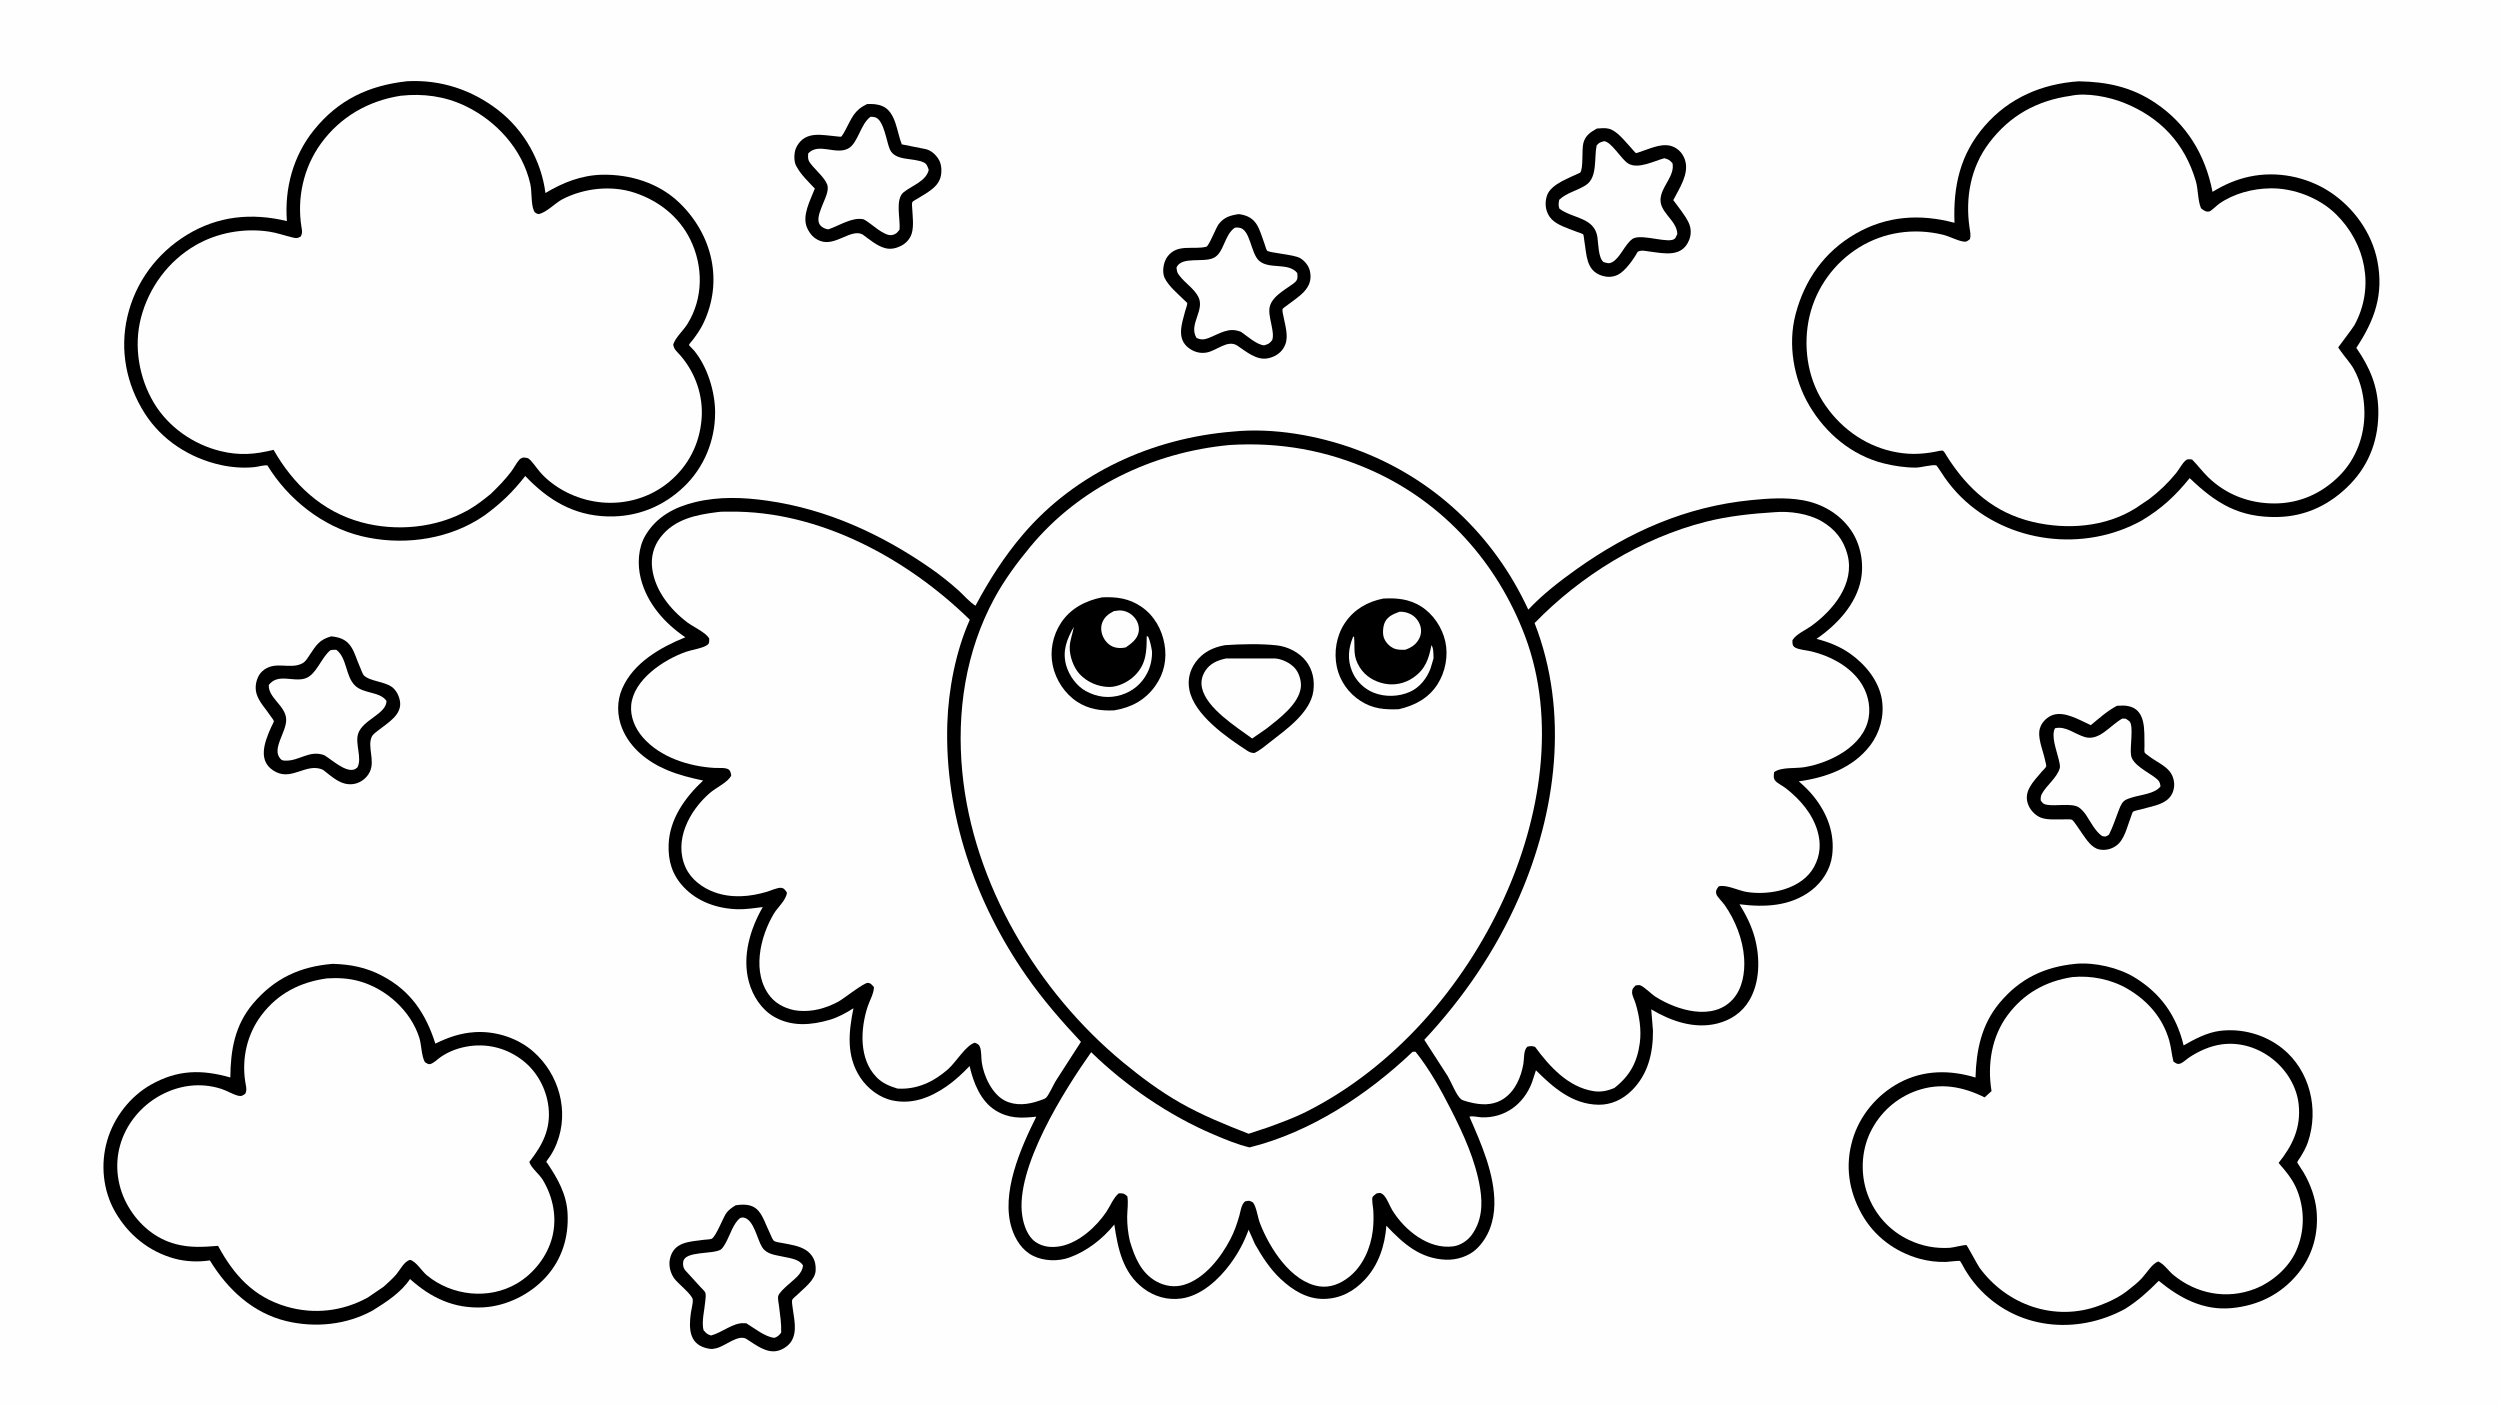
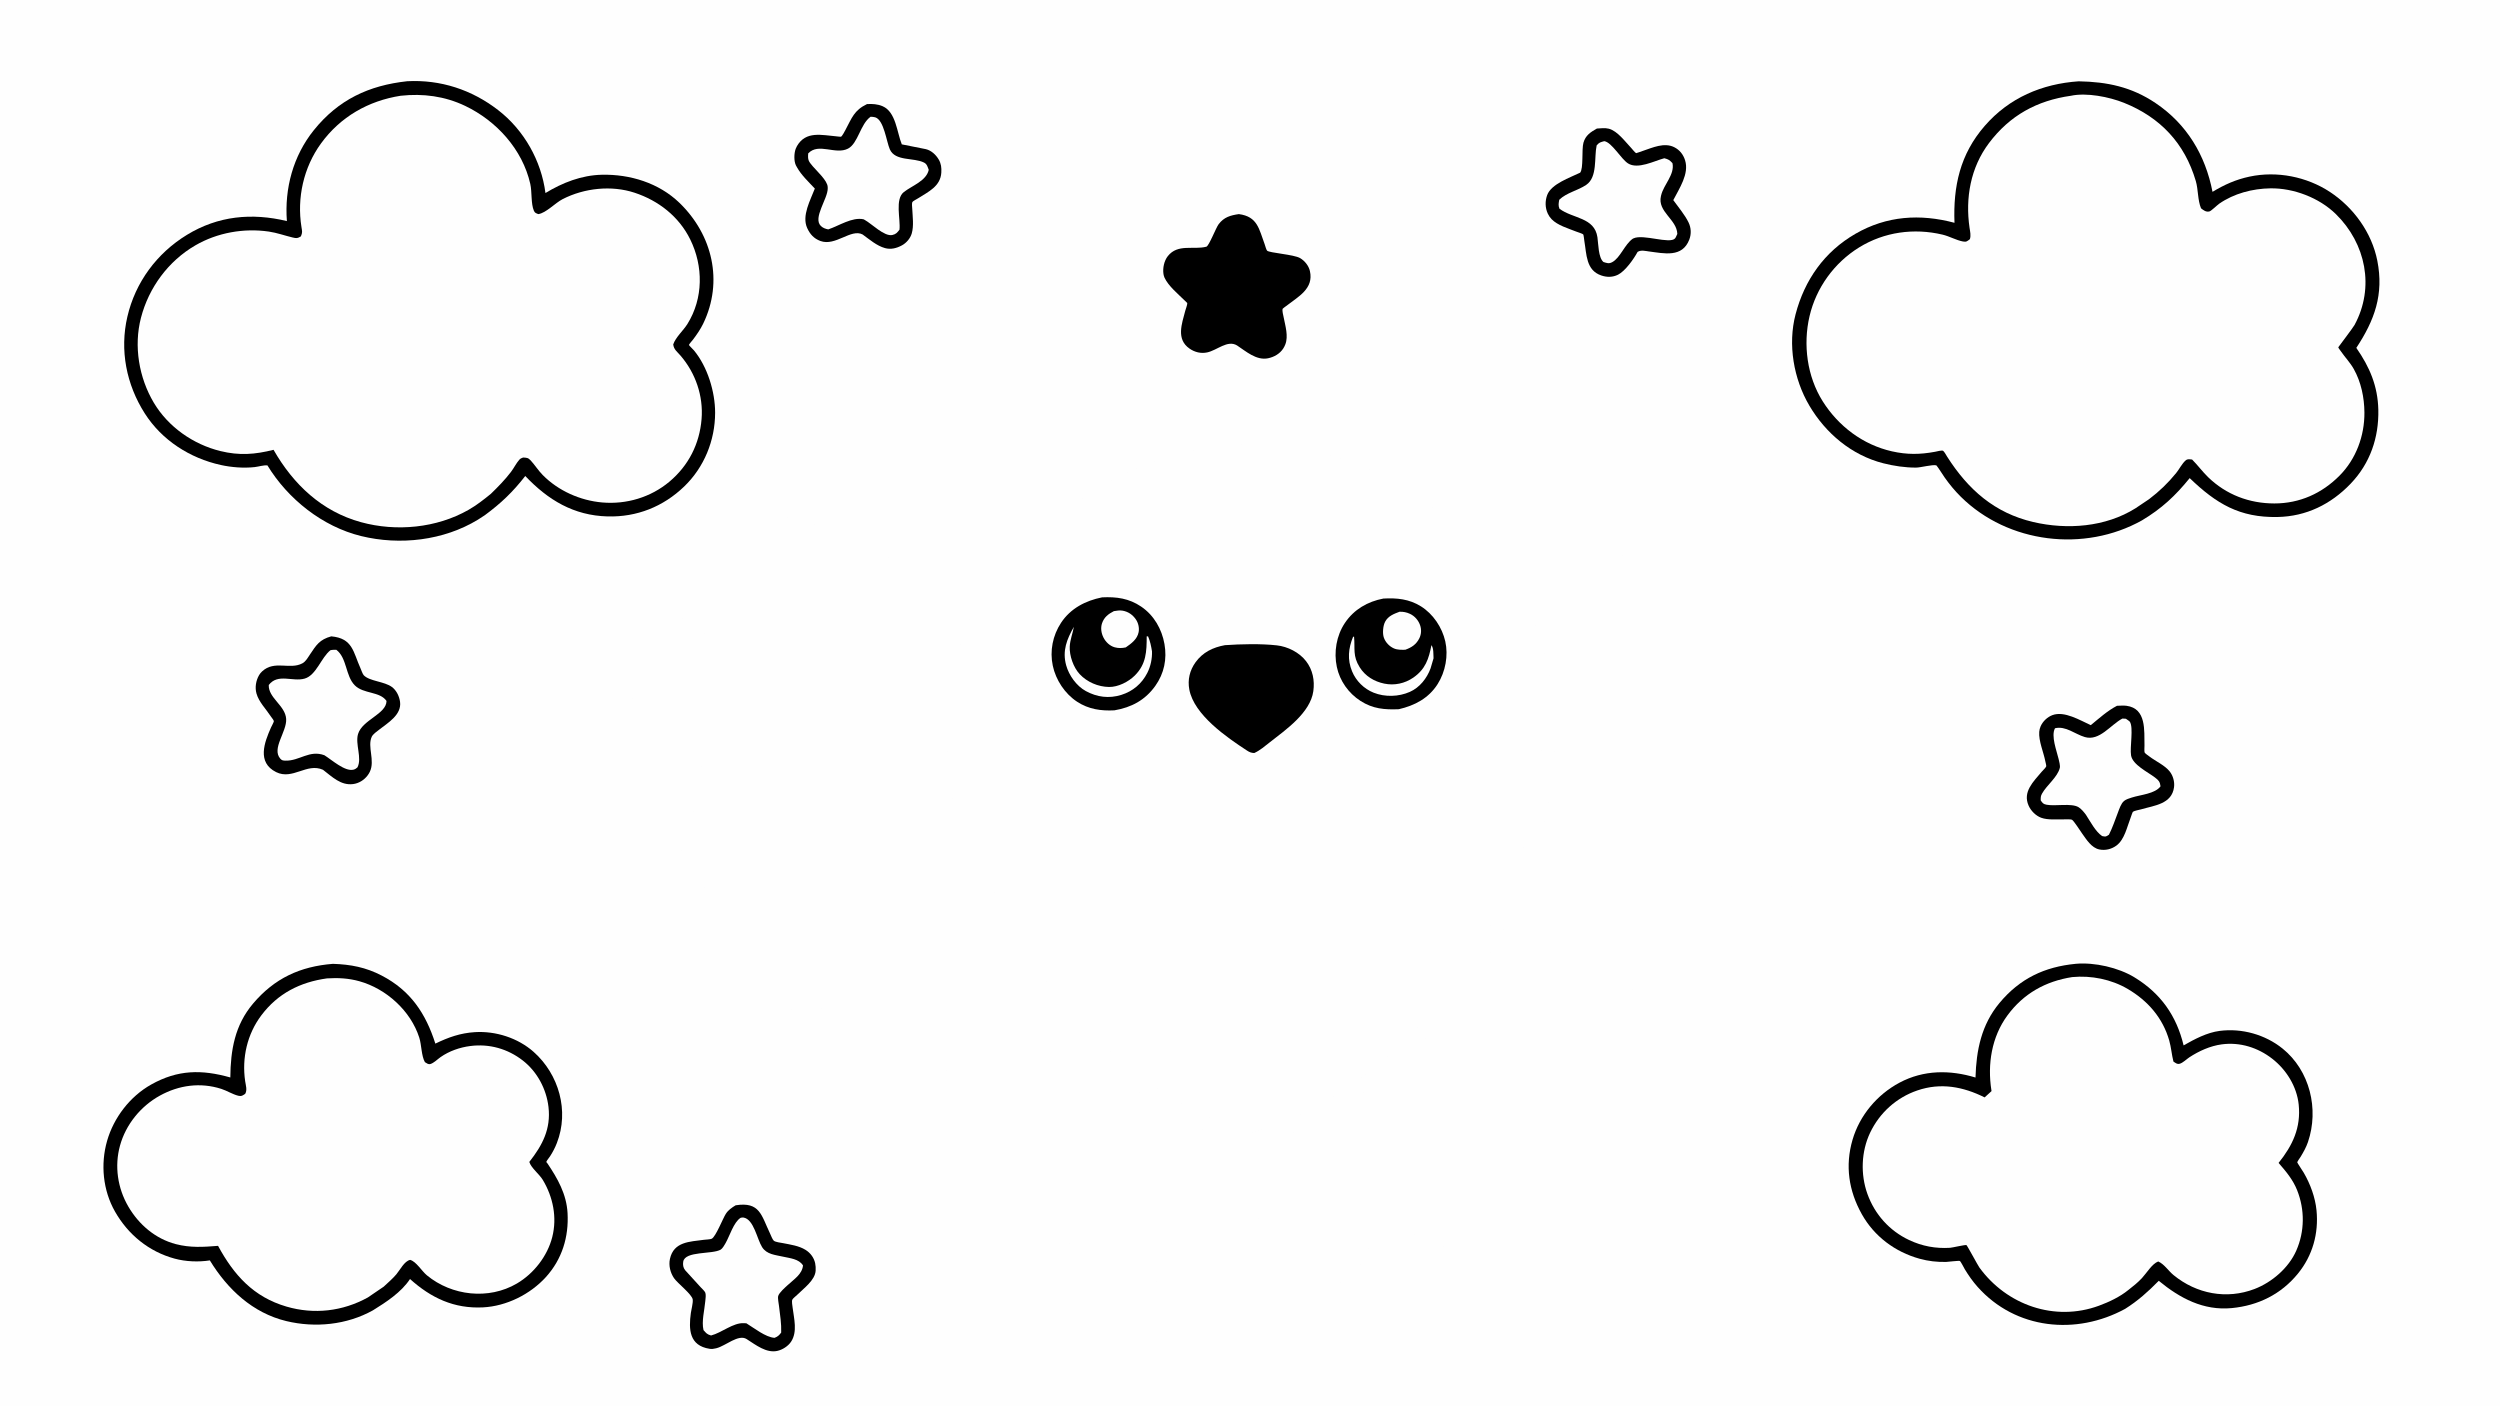
<svg xmlns="http://www.w3.org/2000/svg" version="1.1" style="display: block;" viewBox="0 0 2048 1152" width="1820" height="1024">
  <path transform="translate(0,0)" fill="rgb(254,254,254)" d="M -0 -0 L 2048 0 L 2048 1152 L -0 1152 L -0 -0 z" />
  <path transform="translate(0,0)" fill="rgb(0,0,0)" d="M 1734.25 578.039 C 1736.81 578.008 1739.45 577.697 1742 578.035 C 1758.5 580.22 1756.48 598.436 1756.76 610.521 C 1756.79 611.63 1756.48 615.483 1756.89 616.335 C 1757.26 617.115 1760.03 618.984 1760.78 619.559 C 1765.98 623.55 1773.43 626.75 1777.49 631.926 C 1780.19 635.372 1781.54 640.342 1780.98 644.691 C 1779.17 658.591 1764.83 659.677 1754.01 662.868 C 1752.46 663.325 1748.52 663.968 1747.33 664.837 C 1746.9 665.144 1745.77 668.791 1745.44 669.64 C 1742.48 677.163 1740.47 687.727 1733.62 692.661 C 1729.63 695.533 1724.64 696.724 1719.79 695.741 C 1713.33 694.432 1709.17 687.532 1705.58 682.528 C 1704.23 680.71 1698.75 671.955 1697.3 671.367 C 1696.11 670.887 1692.88 671.115 1691.5 671.082 C 1685.58 670.94 1677.71 671.818 1672.15 669.766 C 1667.72 668.128 1663.75 664.139 1661.84 659.835 C 1656.79 648.501 1665.81 640.15 1672.48 632.162 C 1673.36 631.109 1675.91 628.778 1676.27 627.647 C 1676.45 627.08 1675.67 624.241 1675.54 623.563 C 1674.11 616.098 1669.96 606.84 1670.54 599.347 C 1670.66 597.8 1671.05 596.321 1671.66 594.899 C 1673.43 590.816 1677.17 587.249 1681.34 585.694 C 1691.14 582.038 1703.9 589.906 1712.77 593.912 C 1719.59 588.318 1726.39 582.113 1734.25 578.039 z" />
  <path transform="translate(0,0)" fill="rgb(254,254,254)" d="M 1738.66 588.5 L 1741.5 588.652 C 1742.24 589.215 1744.31 590.453 1744.78 591.15 C 1747.89 595.821 1744.68 612.177 1745.76 618.688 C 1747.04 626.428 1759.49 632.288 1765.38 636.802 C 1768.39 639.107 1769.42 640.246 1769.91 644 C 1765.45 650.17 1753.45 650.923 1746.37 653.204 C 1744.32 653.864 1741.68 654.628 1740 656.04 C 1737.53 658.125 1736.18 662.419 1735.05 665.367 C 1732.69 671.516 1730.63 677.769 1727.65 683.656 C 1725.02 685.368 1725.12 685.395 1722.05 684.764 C 1716.6 681.093 1712.38 672.807 1708.77 667.287 C 1707.17 665.166 1704.94 662.396 1702.65 661.054 C 1696.8 657.632 1683.65 660.456 1676.63 659.105 C 1673.74 658.55 1673.3 657.751 1671.74 655.5 C 1671.77 653.091 1671.65 652.103 1672.84 649.965 C 1676.65 643.078 1685.45 636.65 1687.4 628.937 C 1687.85 627.168 1686.84 623.428 1686.42 621.661 C 1684.77 614.676 1680.06 602.738 1683.45 596.448 C 1692.25 594.321 1699.8 601.305 1707.93 603.665 C 1719.96 607.157 1728.97 593.625 1738.66 588.5 z" />
  <path transform="translate(0,0)" fill="rgb(0,0,0)" d="M 1014.85 175.25 C 1030.28 177.25 1031.38 187.574 1036.01 199.923 C 1036.41 200.995 1037.3 204.462 1037.99 205.187 C 1039.78 207.065 1059.92 208.299 1065.05 211.301 C 1068.84 213.52 1072.08 217.536 1073.07 221.845 C 1076.41 236.418 1063.49 242.862 1053.67 250.526 C 1053.35 250.783 1050.81 252.572 1050.74 252.815 C 1050.23 254.634 1051.25 258.062 1051.6 259.927 C 1052.92 266.79 1055.57 275.189 1052.93 282 C 1052.47 283.184 1051.91 284.319 1051.22 285.385 C 1048.42 289.699 1043.69 292.374 1038.72 293.376 C 1029.21 295.288 1020.8 287.739 1013.41 282.866 C 1005.6 278.062 997.098 286.842 988.863 288.573 C 983.773 289.643 978.76 288.394 974.509 285.459 C 963.314 277.73 968.193 265.092 970.946 254.503 C 971.328 253.032 972.737 249.496 972.614 248.118 C 972.605 248.017 970.578 246.117 970.394 245.936 C 965.145 240.763 957.129 234.158 953.999 227.393 C 953.543 226.406 953.273 225.379 953.11 224.306 C 952.384 219.528 953.645 213.512 956.68 209.68 C 964.89 199.31 977.543 204.738 988.249 201.959 C 990.381 201.406 996.122 186.394 998.331 183.5 C 1002.76 177.705 1007.94 176.275 1014.85 175.25 z" />
-   <path transform="translate(0,0)" fill="rgb(254,254,254)" d="M 1011.41 186.5 C 1012.57 186.141 1013.59 186.225 1014.79 186.337 C 1024.51 187.246 1024.36 207.407 1031.62 213.616 C 1039.99 220.773 1055.45 214.559 1062.71 223.5 C 1063.12 227.854 1063.22 229.434 1059.51 232.192 C 1052.24 237.591 1040.07 243.629 1039.82 253.785 C 1039.7 258.804 1041.34 263.975 1042.13 268.937 C 1042.67 272.292 1043.26 275.169 1042.18 278.5 C 1039.77 281.53 1039.05 281.719 1035.5 282.769 C 1029.38 282.178 1021.87 275.307 1016.71 271.752 C 1006.4 267.466 999.073 273.343 989.705 276.912 C 986.23 278.236 983.586 278.216 980.245 276.749 C 973.352 265.748 987.341 254.025 981.649 242.983 C 978.262 236.414 970.865 231.753 966.368 225.876 C 965.027 224.123 964.325 223.172 964.035 220.939 L 963.784 219 C 968.013 209.504 985.854 215.36 994.389 211.044 C 1002.75 206.815 1002.83 192.637 1011.41 186.5 z" />
  <path transform="translate(0,0)" fill="rgb(0,0,0)" d="M 710.23 85.134 C 714.631 84.858 718.978 85.113 723.081 86.896 C 733.98 91.63 734.735 108.269 738.758 118.123 L 758.5 122.054 C 762.968 123.13 766.694 126.636 768.99 130.524 C 771.003 133.932 771.342 137.274 771.13 141.169 C 770.514 152.512 760.465 156.969 752.08 162.321 C 751.115 162.938 748.109 164.41 747.519 165.256 C 746.771 166.33 747.249 169.604 747.309 170.877 C 747.616 177.364 748.703 184.823 746.909 191.078 C 745.749 195.119 742.532 198.879 738.85 200.867 C 734.485 203.223 729.829 204.433 725 203.102 C 718.214 201.231 712.282 196.009 706.631 191.932 C 697.103 186.916 684.446 201.875 672.036 197.262 C 666.766 195.302 663.531 191.709 661.242 186.665 C 656.657 176.558 663.898 163.815 667.514 154.335 C 662.537 149 656.477 143.365 652.921 136.965 L 652.596 136.373 L 652.02 135.345 C 650.273 131.766 650.471 125.572 651.787 121.869 C 652.074 121.063 652.443 120.287 652.87 119.546 C 660.183 106.882 673.159 110.552 685.359 111.568 C 685.756 111.601 688.725 112.002 688.955 111.87 C 689.998 111.275 691.959 107.479 692.585 106.309 C 697.865 96.436 699.668 90.223 710.23 85.134 z" />
  <path transform="translate(0,0)" fill="rgb(254,254,254)" d="M 713.191 95.5 C 714.442 95.552 715.797 95.596 717 95.968 C 724.132 98.172 726.154 115.804 728.932 122.154 C 733.326 132.195 748.557 128.758 757 133.055 C 759.466 134.31 759.898 136.63 760.824 139 C 758.82 148.071 747.357 151.832 740.5 157.133 C 732.934 162.982 737.819 179.269 736.861 188 C 735.095 190.321 734.065 191.707 731 192.375 C 724.42 193.806 714.165 183.204 708.445 180.05 L 707.435 179.5 C 698.049 177.494 687.381 184.816 678.5 187.786 C 676.189 187.311 674.217 186.664 672.472 184.988 C 665.625 178.416 678.278 162.589 678.084 154.005 L 678.04 153 C 677.843 147.806 669.216 140.089 665.864 136.128 C 662.326 131.947 661.633 130.971 662.09 125.5 C 670.625 116.515 684.376 126.904 694.667 121.627 C 702.955 117.377 704.731 101.514 713.191 95.5 z" />
  <path transform="translate(0,0)" fill="rgb(0,0,0)" d="M 1308.18 105.159 C 1311.3 104.96 1314.88 104.507 1317.94 105.297 C 1325.1 107.152 1331.37 115.964 1336.37 121.178 C 1337.18 122.028 1339.39 124.914 1340.33 125.327 C 1340.48 125.391 1345.15 123.701 1345.82 123.475 C 1353.72 120.812 1363.34 116.356 1371.48 120.415 C 1375.99 122.671 1378.91 126.394 1380.42 131.164 C 1383.92 142.281 1375.63 154.259 1370.76 163.794 C 1374.88 169.531 1380.2 175.778 1383.27 182.103 C 1385.39 186.482 1385.63 191.534 1383.88 196.104 C 1378.12 211.169 1363.22 207.43 1350.76 205.836 C 1347.9 205.47 1344.58 204.563 1341.93 205.98 L 1341.5 206.245 C 1338.42 211.992 1331.36 221.975 1325.5 224.886 C 1321.09 227.078 1316.44 227.095 1311.83 225.541 C 1299.14 221.272 1299.81 208.195 1297.87 197.099 C 1297.72 196.214 1297.39 192.427 1296.96 191.858 C 1296.56 191.335 1292.03 189.898 1291.18 189.557 C 1284.66 186.937 1275.98 184.513 1271.05 179.395 C 1269.8 178.102 1268.74 176.517 1267.97 174.892 C 1265.72 170.092 1265.65 164.654 1267.43 159.712 C 1270.76 150.49 1286.23 145.357 1294.44 141.328 C 1297.33 137.878 1295.57 122.401 1297.16 116.782 C 1298.86 110.748 1302.98 108.092 1308.18 105.159 z" />
  <path transform="translate(0,0)" fill="rgb(254,254,254)" d="M 1314.21 115.5 C 1320.35 116.373 1327.91 130.009 1333.64 133.699 C 1341.68 138.882 1355.3 131.624 1363.42 129.478 C 1366.97 130.431 1367.66 130.954 1370.08 133.5 C 1372.09 142.922 1362.89 150.956 1360.78 159.943 L 1360.65 160.5 C 1357.6 173.319 1373.72 179.607 1374.06 191.5 C 1373.57 192.456 1372.87 194.413 1372.19 195.169 C 1367.8 200.052 1346.21 191.373 1338.16 195.127 L 1337.5 195.458 C 1330.88 200.13 1327.32 211.111 1320.72 214.62 C 1317.86 216.137 1316.35 215.317 1313.55 214.5 C 1309.31 210.867 1309.42 199.741 1308.62 194.25 C 1306.22 177.765 1288.51 179.097 1277.5 170.845 C 1276.41 168.182 1276.84 166.213 1277.34 163.5 C 1283.4 157.621 1292.64 155.968 1299.5 151.26 C 1308.8 144.883 1305.83 128.937 1307.97 119 C 1310.08 116.448 1311.12 116.374 1314.21 115.5 z" />
  <path transform="translate(0,0)" fill="rgb(0,0,0)" d="M 602.658 987.231 C 622.554 984.076 623.687 995.485 630.796 1010.3 C 631.53 1011.83 632.757 1015.2 633.877 1016.23 C 635.167 1017.41 639.82 1017.92 641.553 1018.26 C 647.692 1019.48 654.434 1020.38 659.843 1023.72 C 663.827 1026.18 666.81 1030.11 667.784 1034.72 C 668.203 1036.71 668.303 1038.81 668.176 1040.83 C 667.683 1048.64 658.409 1055.29 653.147 1060.51 C 652.275 1061.38 649.468 1063.56 649.041 1064.58 C 648.46 1065.96 649.13 1069.56 649.324 1071.13 C 650.444 1080.15 653.395 1090.83 648.07 1098.95 C 645.649 1102.65 640.927 1105.65 636.626 1106.55 C 627.738 1108.41 619.23 1101.67 612.195 1097.2 L 611.581 1096.79 C 604.93 1092.62 594.362 1102.4 587.077 1104.26 L 586.5 1104.4 C 584.715 1104.85 583.12 1105.09 581.289 1104.8 C 564.591 1102.19 564.088 1088.92 565.963 1075.36 C 566.381 1072.34 567.799 1067.38 567.492 1064.48 C 567.05 1060.32 555.036 1051.13 552.168 1046.94 C 549.103 1042.46 547.634 1036.52 548.812 1031.15 C 551.924 1016.97 565.095 1017.1 576.599 1015.51 C 578.081 1015.3 581.932 1015.22 583.091 1014.61 C 586.401 1012.86 592.147 998.069 594.568 994.284 C 596.642 991.042 599.424 989.2 602.658 987.231 z" />
  <path transform="translate(0,0)" fill="rgb(254,254,254)" d="M 606.692 997.5 C 607.463 997.335 608.229 997.133 609.027 997.26 C 617.552 998.621 620.106 1014.8 624.273 1021.45 C 628.094 1027.55 635.052 1027.85 641.453 1029.32 C 647.209 1030.64 654.455 1031.13 657.824 1036.5 C 657.141 1043.74 650.4 1047.84 645.343 1052.55 C 643.259 1054.49 638.326 1058.72 637.506 1061.53 C 636.992 1063.3 637.921 1067.78 638.158 1069.74 C 639.036 1077.01 640.209 1084.16 639.951 1091.5 C 638.277 1093.75 637.137 1094.82 634.5 1095.82 C 627.069 1095.3 617.804 1087.78 611.426 1083.91 L 609.433 1083.8 C 600.583 1083.31 591.207 1091.68 582.5 1093.89 C 579.175 1092.97 578.546 1091.99 576.317 1089.5 C 574.611 1082.3 577.144 1073.11 577.776 1065.73 C 577.953 1063.67 578.444 1060.93 577.833 1058.93 C 577.431 1057.61 574.817 1055.28 573.823 1054.19 L 561.285 1040.43 C 559.647 1038.44 559.301 1035.96 559.698 1033.44 C 561.119 1024.46 583.595 1027.61 590.446 1023.52 C 591.854 1022.68 593.503 1019.76 594.3 1018.38 C 597.796 1012.34 600.957 1001.16 606.692 997.5 z" />
  <path transform="translate(0,0)" fill="rgb(0,0,0)" d="M 271.366 521.153 C 289.071 522.758 289.315 534.044 295.34 547.396 C 295.974 548.801 297.055 552.061 297.998 553.039 C 302.79 558.005 314.889 558.039 321.093 562.671 C 324.794 565.434 327.114 570.288 327.723 574.799 C 329.163 585.462 317.6 592.113 310.54 597.651 C 308.676 599.112 305.515 601.271 304.513 603.459 C 300.778 611.606 307.396 622.844 302.965 632.107 C 302.46 633.162 301.838 634.157 301.135 635.09 C 298.255 638.908 293.98 641.578 289.201 642.179 C 279.129 643.446 272.024 636.147 264.577 630.459 C 251.301 624.517 239.741 639.128 226.174 632.353 C 210.354 624.454 216.548 608.069 222.024 595.796 C 222.357 595.049 224.433 591.2 224.354 590.618 C 224.235 589.746 222.32 587.459 221.737 586.566 C 217.863 580.634 212.068 574.904 210.112 568 C 208.706 563.037 209.655 557.39 212.231 552.951 C 212.92 551.764 213.764 550.752 214.772 549.822 C 224.928 540.462 237.429 548.776 247.719 543.255 C 250.456 541.786 252.142 538.668 253.821 536.158 C 259.15 528.191 261.804 523.775 271.366 521.153 z" />
  <path transform="translate(0,0)" fill="rgb(254,254,254)" d="M 270.729 532.5 C 272.29 532.126 273.899 532.197 275.5 532.157 C 284.356 538.86 282.934 553.549 290.669 561.304 C 297.825 568.48 311.221 566.123 316.636 574.102 C 316.509 584.852 296.834 589.487 293.315 601.155 C 290.83 609.397 296.78 620.994 292.814 628.5 C 291.753 629.448 290.876 630.074 289.456 630.399 C 282.406 632.011 271.893 622.377 265.745 618.551 C 253.433 613.981 245.384 623.285 233.875 622.976 C 231.953 622.924 230.967 622.853 229.683 621.434 C 222.227 613.188 235.069 599.344 234.427 588.805 C 233.758 577.828 219.722 571.618 220.171 561 C 227.668 551.255 239.731 558.603 249.588 555.76 C 259.167 552.998 263.17 538.33 270.729 532.5 z" />
  <path transform="translate(0,0)" fill="rgb(0,0,0)" d="M 272.728 789.437 C 287.336 789.909 299.697 792.278 312.711 799.056 C 336.324 811.352 348.762 830.055 356.644 854.792 C 367.352 849.594 377.122 846.136 389.018 845.393 C 406.114 844.324 424.308 850.155 437.171 861.579 C 457.89 879.98 466.422 909.953 456.19 936.221 C 454.704 940.036 452.87 943.574 450.657 947.015 C 450.128 947.837 447.654 950.933 447.569 951.614 C 447.515 952.041 448.056 952.324 448.298 952.681 C 456.807 965.266 464.097 978.076 464.947 993.639 C 466.011 1013.13 460.48 1031.36 447.247 1045.98 C 434.381 1060.2 414.888 1069.89 395.657 1070.86 C 371.955 1072.05 353.153 1063.15 335.881 1047.63 C 328.784 1058.48 316.297 1066.6 305.479 1073.3 C 284.108 1085.22 258.162 1087.79 234.531 1082.09 C 206.934 1075.43 186.311 1055.97 171.905 1032.37 C 162.636 1033.84 152.148 1033.39 143.115 1030.94 C 121.985 1025.22 104.953 1011.29 94.201 992.374 C 84.304 974.966 82.237 953.624 87.728 934.469 C 93.204 915.366 106.493 898.053 123.863 888.305 C 145.645 876.08 165.24 875.9 188.682 882.515 C 188.898 860.079 192.32 839.689 207.328 821.975 C 224.898 801.238 245.861 791.566 272.728 789.437 z" />
  <path transform="translate(0,0)" fill="rgb(254,254,254)" d="M 267.886 801.35 C 277.002 800.799 285.494 801.204 294.373 803.68 C 316.438 809.833 336.543 827.985 343.5 850.009 C 345.366 855.915 345.156 864.805 348.083 869.973 C 349.627 870.866 350.773 872.027 352.646 871.482 C 355.349 870.697 358.551 867.487 360.908 865.841 C 368.043 860.859 376.67 857.87 385.267 856.757 C 400.847 854.74 415.95 859.025 428.33 868.665 C 440.063 877.801 447.616 891.99 449.325 906.719 C 451.408 924.664 444.36 938.083 433.611 951.705 C 434.999 956.538 441.862 961.773 444.644 966.405 C 453.066 980.428 456.472 997.129 452.432 1013.17 C 448.499 1028.79 437.334 1043.14 423.457 1051.3 C 400.362 1064.88 370.113 1061.45 349.704 1044.59 C 345.461 1041.08 340.942 1033.28 336 1031.96 C 331.25 1032.9 327.67 1040.28 324.685 1043.79 C 321.593 1047.41 317.824 1050.66 314.33 1053.9 L 301.344 1062.74 C 280.728 1074.14 257.255 1076.83 234.657 1070.21 C 207.686 1062.32 191.609 1044.43 178.63 1020.46 C 166.541 1021.43 155.91 1022.14 144.034 1019.04 C 127.273 1014.66 113.71 1003.02 105.094 988.222 C 96.339 973.185 93.675 955.155 98.304 938.35 C 103.085 920.994 115.3 906.038 130.967 897.396 C 146.637 888.751 164.21 886.385 181.291 891.867 C 185.945 893.361 190.537 896.343 195.186 897.491 C 197.914 898.164 198.614 897.367 200.84 895.955 C 202.697 892.802 201.337 888.963 200.838 885.564 C 198.04 866.527 202.454 847.085 214.096 831.611 C 227.586 813.683 245.839 804.414 267.886 801.35 z" />
  <path transform="translate(0,0)" fill="rgb(0,0,0)" d="M 1700.53 789.405 C 1715.85 788.057 1735.38 792.46 1748.55 800.503 C 1770.07 813.643 1782.95 831.901 1788.81 856.249 C 1797.84 851.095 1807.98 845.702 1818.41 844.362 C 1836.55 842.033 1855.6 847.356 1869.82 858.807 C 1892.28 876.898 1899.85 908.454 1890.68 935.422 C 1889.2 939.766 1887.03 943.586 1884.68 947.497 C 1884.12 948.44 1882.05 951.117 1881.9 952.056 C 1881.85 952.36 1886.53 959.358 1887.26 960.615 C 1892.62 969.856 1896.64 980.729 1897.69 991.394 C 1899.54 1010.29 1894.49 1028.47 1882.44 1043.23 C 1868.65 1060.14 1849.88 1069.37 1828.25 1071.45 C 1805.08 1073.68 1785.78 1063.37 1768.45 1049.09 C 1759.84 1057.88 1751.33 1065.53 1740.89 1072.09 C 1700.87 1093.91 1651.23 1089.04 1620.08 1054.11 C 1616.07 1049.61 1612.72 1044.84 1609.59 1039.69 C 1608.93 1038.61 1606.33 1033.33 1605.51 1032.86 C 1604.8 1032.44 1595.83 1033.58 1594.35 1033.63 C 1587.02 1033.84 1579.55 1032.97 1572.5 1031.01 C 1552.47 1025.44 1535.4 1012.76 1525.18 994.496 C 1514.44 975.313 1511.4 954.729 1517.6 933.549 C 1523.45 913.533 1537.79 896.518 1556.11 886.765 C 1575.89 876.238 1597.43 876.234 1618.33 882.567 C 1618.98 860.059 1623.2 839.279 1637.97 821.505 C 1654.56 801.539 1674.8 791.863 1700.53 789.405 z" />
  <path transform="translate(0,0)" fill="rgb(254,254,254)" d="M 1697.53 800.292 C 1713.1 798.805 1729.57 802.088 1743.09 810.039 C 1759.57 819.733 1771.75 833.75 1777.05 852.3 C 1778.66 857.958 1779.02 863.792 1780.49 869.5 C 1782.19 870.576 1783.35 871.828 1785.48 871.313 C 1788.15 870.668 1791.11 867.594 1793.5 866.024 C 1801.4 860.84 1810.66 856.654 1820.07 855.399 C 1835.02 853.402 1849.68 858.025 1861.45 867.2 C 1873 876.202 1881.57 889.978 1883.09 904.703 C 1885.03 923.618 1878.16 938.123 1866.62 952.522 C 1872.72 959.535 1878.37 966.204 1881.84 974.968 C 1888.16 990.952 1888.04 1008.65 1881.09 1024.43 C 1874.88 1038.54 1861.18 1050.32 1846.95 1055.79 C 1824.06 1064.57 1799.37 1059.81 1780.57 1044.41 C 1776.33 1040.95 1773.01 1035.45 1768 1033.25 C 1762.96 1035.16 1758.49 1042.79 1754.65 1046.92 C 1751.28 1050.54 1747.42 1053.6 1743.53 1056.63 C 1736.66 1062.23 1727.73 1066.47 1719.44 1069.51 C 1683.24 1082.83 1643.88 1068.96 1621.54 1038.24 C 1620.24 1036.46 1611.49 1020.08 1610.91 1019.84 C 1609.91 1019.44 1599.34 1021.95 1597.46 1022.06 C 1585.64 1022.78 1574.68 1020.76 1563.9 1015.68 C 1547.79 1008.07 1535.78 994.629 1529.77 977.875 C 1524.04 961.919 1524.7 943.132 1531.98 927.813 C 1539.74 911.495 1553.53 899.029 1570.66 893.157 C 1589.84 886.586 1608.07 890.009 1625.81 898.845 L 1631.46 893.692 L 1631.36 893.023 C 1628.02 871.715 1631.51 849.305 1644.53 831.633 C 1657.72 813.727 1675.76 803.69 1697.53 800.292 z" />
  <path transform="translate(0,0)" fill="rgb(0,0,0)" d="M 1702.82 66.467 C 1726.17 66.889 1746.09 71.015 1765.75 84.233 C 1791.49 101.543 1806.66 126.934 1812.49 157.01 C 1822.33 151.094 1831.57 146.937 1842.83 144.537 C 1865.21 139.766 1889.6 144.555 1908.68 157.095 C 1928.08 169.855 1942.98 190.495 1947.5 213.438 C 1952.94 241.041 1945.28 262.159 1930.29 284.846 C 1941.25 300.583 1947.88 316.111 1948.32 335.5 C 1948.84 358.329 1941.58 379.49 1925.61 396.138 C 1909.47 412.973 1889.26 422.931 1865.77 423.385 C 1834.68 423.986 1815.72 412.592 1793.79 391.534 C 1782.04 406.045 1770.81 416.52 1754.67 426.171 C 1707.49 452.551 1645.02 445.041 1606.38 406.869 C 1601.43 401.98 1597.07 396.7 1593.06 391.017 C 1592.34 389.993 1586.69 381.196 1586.25 381.075 C 1583.13 380.23 1573.44 382.912 1569.57 382.922 C 1560.66 382.943 1551.41 381.568 1542.8 379.375 C 1516.88 372.779 1495.59 354.852 1482.19 332.092 C 1469.33 310.249 1464.45 282.089 1470.92 257.386 C 1478.3 229.185 1494.52 206.073 1519.99 191.378 C 1545.59 176.605 1572.96 174.87 1601.11 182.373 C 1600 152.327 1605.68 126.248 1625.89 102.986 C 1645.92 79.944 1672.8 68.533 1702.82 66.467 z" />
  <path transform="translate(0,0)" fill="rgb(254,254,254)" d="M 1696.43 78.323 C 1709.32 75.532 1727.84 79.22 1739.99 84.093 C 1769.7 96.01 1789.69 117.206 1798.79 148.125 C 1800.9 155.28 1800.27 163.852 1803.09 170.5 C 1805.09 172.067 1807.18 173.792 1810 173.049 C 1811.45 172.668 1816.3 167.906 1817.92 166.775 C 1829.99 158.345 1845.32 154.359 1859.91 154.147 C 1878.95 153.871 1899.88 161.86 1913.56 175.265 C 1938.11 199.335 1945.53 235.34 1928.81 266.132 C 1927.62 268.315 1915.5 284.265 1915.51 284.362 C 1915.56 284.886 1917.38 287.232 1917.75 287.763 C 1921.11 292.655 1925.27 296.902 1928.19 302.111 C 1934.22 312.856 1936.84 325.506 1936.93 337.761 C 1937.08 356.846 1930.1 375.884 1916.54 389.517 C 1902.05 404.099 1883.87 412.285 1863.15 412.284 C 1842.64 412.282 1823.74 405.128 1808.94 390.806 C 1804.26 386.277 1800.4 380.944 1795.77 376.308 C 1793.7 376.163 1792.18 375.581 1790.48 377.039 C 1787.59 379.521 1785.23 384.249 1782.72 387.349 C 1776.09 395.529 1768.9 402.43 1760.52 408.785 L 1749.41 416.238 C 1724.82 431.676 1693.44 433.988 1665.67 427.508 C 1633.91 420.098 1612.3 400.922 1595.12 374 C 1594.39 372.858 1592.88 369.993 1591.84 369.202 C 1590.89 368.485 1586.44 369.726 1585.23 369.951 C 1572.84 372.252 1562.24 372.383 1549.88 369.594 C 1526.16 364.238 1506.06 349.047 1493.17 328.609 C 1480.34 308.251 1476.95 282.197 1482.36 258.93 C 1487.79 235.617 1502.61 215.125 1523 202.537 C 1543.57 189.846 1567.89 186.522 1591.28 192.058 C 1596.98 193.404 1602.38 196.591 1608.01 197.684 C 1610.93 198.251 1611.51 197.445 1613.74 195.781 C 1614.71 192.608 1613.92 189.644 1613.45 186.443 C 1609.89 162.01 1614.27 137.145 1629.35 117.1 C 1646.39 94.45 1668.61 82.263 1696.43 78.323 z" />
  <path transform="translate(0,0)" fill="rgb(0,0,0)" d="M 333.609 66.4 C 360.951 64.977 386.395 73.33 407.997 89.989 C 429.239 106.369 443.445 131.521 446.833 157.989 C 460.883 149.465 476.334 143.399 492.989 143.016 C 516.059 142.486 539.674 149.692 556.56 165.985 C 583.599 192.075 592.8 230.355 576.079 264.94 C 573.836 269.58 570.958 273.737 567.883 277.848 C 567.355 278.553 564.483 281.779 564.397 282.417 C 564.341 282.828 567.556 285.782 568.473 286.888 C 579.586 300.289 585.849 320.829 585.828 338 C 585.8 360.668 576.842 382.677 560.46 398.429 C 543.278 414.949 521.679 423.551 497.772 422.917 C 469.886 422.178 448.99 409.458 430.296 389.799 C 420.233 402.769 410.374 412.21 397.125 421.944 L 391.517 425.579 C 363.405 442.7 327.628 446.783 295.876 439.012 C 264.208 431.262 235.874 408.729 219.089 381.129 C 215.932 380.781 211.889 382.14 208.636 382.5 C 199.614 383.498 189.655 382.724 180.837 380.773 C 155.551 375.178 132.637 360.546 118.592 338.514 C 103.525 314.88 97.953 286.791 104.343 259.277 C 110.887 231.102 128.456 207.321 153.129 192.256 C 178.691 176.647 206.265 174.068 235.016 180.96 C 233.007 154.181 240.151 127.56 257.094 106.498 C 277.194 81.512 302.159 69.818 333.609 66.4 z" />
  <path transform="translate(0,0)" fill="rgb(254,254,254)" d="M 328.231 78.302 C 346.6 76.314 364.387 78.628 381.114 86.632 C 406.781 98.914 428.021 122.293 434.403 150.493 C 435.887 157.051 434.861 166.87 437.388 172.557 C 438.213 174.411 439.255 174.549 441 175.262 C 447.378 174.333 454.741 166.131 460.995 162.94 C 478.666 153.923 500.878 151.478 519.846 157.735 C 539.48 164.212 556.181 177.215 565.433 195.992 C 576.238 217.921 576.236 244.24 563.142 265.26 C 559.705 270.778 553.568 275.974 551.5 282.019 C 552.038 286.257 554.658 287.908 557.403 291.081 C 569.754 305.356 576.252 324.154 574.737 343.084 C 573.105 363.466 564.043 381.326 548.362 394.47 C 533.071 407.287 513.143 413.205 493.324 411.477 C 475.311 409.907 457.396 401.944 444.637 389.034 C 440.984 385.338 438.265 380.932 434.797 377.123 C 432.658 374.774 431.519 374.836 428.5 374.667 C 427.422 375.026 426.276 375.523 425.5 376.387 C 422.922 379.26 420.975 383.335 418.573 386.482 C 413.587 393.015 407.987 398.704 402.098 404.417 C 396.266 409.164 390.377 413.792 383.829 417.527 C 357.63 432.471 324.663 435.552 295.778 427.642 C 263.675 418.851 240.317 396.734 224.089 368.345 C 208.809 372.195 196.067 373.178 180.546 369.369 C 158.288 363.908 137.793 349.591 126.003 329.778 C 113.805 309.278 109.447 283.403 115.482 260.182 C 121.902 235.474 137.837 213.74 160.07 200.844 C 178.035 190.424 199.778 186.572 220.246 189.569 C 226.977 190.554 233.144 192.846 239.706 194.407 C 242.947 195.179 243.741 195.173 246.49 193.5 C 247.894 190.238 247.518 189.301 246.971 185.906 C 243.121 162.011 248.683 137.023 262.941 117.402 C 278.792 95.587 301.7 82.449 328.231 78.302 z" />
-   <path transform="translate(0,0)" fill="rgb(0,0,0)" d="M 1009.85 353.42 C 1042.79 350.059 1079.47 356.542 1110.38 367.859 C 1173.99 391.14 1223.66 438.003 1251.97 499.29 C 1263.49 486.981 1277.42 476.186 1291.13 466.408 C 1334.5 435.47 1381.09 414.853 1434.5 409.56 C 1448.41 408.182 1462.72 407.17 1476.57 409.592 C 1492.51 412.38 1506.94 420.643 1516.24 434.073 C 1524.12 445.467 1527.09 460.842 1524.52 474.458 C 1520.67 494.889 1504.67 511.848 1488.07 523.216 C 1497.81 525.753 1507.04 529.298 1515.33 535.108 C 1528.06 544.032 1539.35 557.652 1541.71 573.401 C 1543.67 586.528 1540.06 600.007 1532.01 610.555 C 1517.94 629.01 1495.7 636.912 1473.55 639.945 C 1478 643.766 1482.21 647.81 1485.86 652.411 C 1497.02 666.475 1503.18 682.631 1500.89 700.731 C 1499.46 712.039 1492.8 722.45 1483.84 729.299 C 1466.65 742.431 1445.5 743.245 1425.03 740.643 C 1430.43 749.569 1434.87 758.195 1437.57 768.335 C 1441.94 784.69 1441.83 804.64 1432.95 819.518 C 1427.06 829.393 1417.72 835.623 1406.65 838.36 C 1387.86 843.005 1368.7 836.298 1352.69 826.703 L 1354.12 844.234 C 1354.21 862.552 1350.11 879.932 1336.77 893.161 C 1329.42 900.455 1320.01 905.016 1309.5 904.862 C 1288.18 904.551 1272.44 890.82 1258.24 876.647 L 1254.96 886.692 C 1248.16 904.514 1232.75 915.881 1213.65 915.187 C 1210.92 915.088 1205.98 913.732 1203.78 914.715 C 1213.45 936.847 1224.58 961.825 1224.2 986.441 C 1223.99 1000.1 1219.57 1013.49 1209.47 1023.07 C 1203.16 1029.06 1193.22 1032.14 1184.6 1031.81 C 1163.27 1031 1149.53 1018.58 1135.71 1003.98 C 1134.52 1020.17 1129.39 1036.02 1118.12 1048.09 C 1109.07 1057.77 1098.24 1063.61 1084.81 1063.93 C 1070.82 1064.26 1058.78 1056.69 1048.95 1047.43 C 1040.37 1039.34 1033.81 1029.17 1028.04 1018.97 L 1022.85 1007.25 C 1019.17 1017.5 1014.24 1026.58 1007.78 1035.34 C 998.41 1048.06 983.997 1061.34 967.789 1063.58 C 956.558 1065.14 945.657 1062.08 936.639 1055.24 C 919.677 1042.37 915.796 1022.72 912.843 1002.99 C 903.285 1014.79 890.261 1024.97 875.923 1030.06 C 866.657 1033.35 855.182 1033 846.327 1028.64 C 837.486 1024.28 831.878 1015.55 828.912 1006.4 C 819.564 977.578 836.175 940.195 848.938 914.634 C 836.657 915.987 826.504 916.287 815.522 909.5 C 803.292 901.942 797.336 886.64 794.29 873.176 C 788.498 879.204 782.264 885.087 775.366 889.837 C 762.207 898.899 747.775 904.673 731.55 901.439 C 720.614 899.26 710.699 891.636 704.661 882.445 C 693.106 864.856 695.211 845.248 699.143 825.833 C 693.108 829.636 686.624 833.264 679.757 835.273 C 664.484 839.741 648.679 841.047 634.316 832.906 C 623.751 826.917 616.615 815.712 613.478 804.185 C 607.802 783.334 614.466 761.026 624.854 742.936 C 618.233 743.726 611.187 744.869 604.529 744.714 C 587.923 744.326 571.518 738.752 559.983 726.463 C 550.598 716.463 547.224 705.041 547.746 691.569 C 548.556 670.686 561.25 653.043 575.998 639.282 C 565.811 637.088 556.204 634.767 546.565 630.724 C 530.686 624.062 516.228 612.847 509.626 596.5 C 505.383 585.997 505.178 574.238 509.76 563.795 C 519.001 542.732 541.073 530.14 561.416 521.927 C 544.391 510.325 530.179 494.305 524.953 473.922 C 522.012 462.45 522.656 448.585 528.846 438.268 C 537.942 423.105 552.556 415.324 569.252 411.253 C 588.93 406.456 608.948 407.209 628.869 410.055 C 677.455 416.995 722.107 437.459 762.146 465.282 C 770.113 470.819 777.947 477.021 785.17 483.5 C 789.618 487.49 794.09 492.97 799.131 496.054 C 810.3 475.124 822.547 455.868 837.949 437.789 C 881.122 387.112 944.248 358.707 1009.85 353.42 z" />
  <path transform="translate(0,0)" fill="rgb(254,254,254)" d="M 1157.21 861.5 L 1159.57 861.409 C 1171.09 875.828 1180.18 892.217 1188.53 908.618 C 1198.91 928.991 1208.76 950.488 1212.5 973.216 C 1214.73 986.777 1213.92 1000.23 1205.51 1011.67 C 1202.09 1016.3 1196.27 1020.12 1190.5 1020.88 C 1170.19 1023.56 1150.68 1007.67 1140.59 991.32 C 1138.29 987.604 1135.86 980.257 1132.39 977.934 C 1130.49 976.657 1129.61 977.185 1127.5 977.613 C 1126.84 978.22 1124.81 979.707 1124.43 980.417 C 1123.54 982.123 1124.87 989.156 1125 991.206 C 1125.32 996.579 1125.26 1002.5 1124.61 1007.84 C 1122.85 1022.25 1116.45 1037.25 1104.76 1046.26 C 1097.82 1051.62 1089.5 1055 1080.63 1053.61 C 1057.47 1049.99 1039.94 1022.06 1032.18 1001.97 C 1030.24 996.963 1029.45 989.058 1026.5 984.95 C 1023.46 983.251 1023.42 983.29 1020 984.008 C 1016.78 986.567 1016.3 992.164 1015.21 996 C 1013.39 1002.45 1011.04 1009.05 1007.94 1015 C 1000.12 1030.03 986.756 1047.38 969.883 1052.4 C 962.359 1054.65 954.312 1053.47 947.5 1049.73 C 934.722 1042.7 929.509 1029.76 925.578 1016.52 C 924.123 1010.16 923.302 1003.13 923.376 996.596 C 923.439 991.054 924.471 985.3 923.5 979.821 C 920.488 977.348 920.404 977.359 916.5 977.428 C 912.09 981.07 909.555 987.799 906.373 992.555 C 898.178 1004.8 883.753 1017.87 869.024 1020.7 C 861.729 1022.11 854.334 1021.52 848.136 1017.16 C 841.756 1012.66 838.666 1003.52 837.482 996.153 C 831.205 957.076 871.827 893.073 893.89 861.815 C 922.397 889.55 957.819 913.86 994.374 929.317 C 1003.83 933.314 1013.65 937.483 1023.67 939.808 C 1073.58 927.46 1120.35 896.564 1157.21 861.5 z" />
  <path transform="translate(0,0)" fill="rgb(254,254,254)" d="M 1453.73 419.45 C 1466.23 418.396 1481.52 420.575 1492.41 426.947 C 1503.29 433.313 1510.33 442.158 1513.5 454.427 C 1519.61 478.091 1501.68 499.787 1483.79 512.692 C 1479.17 516.027 1471.27 519.393 1468.38 524.295 C 1468.34 526.896 1468.1 529.074 1470.89 530.5 C 1474.07 532.131 1480.15 532.59 1483.85 533.479 C 1498.73 537.056 1514.3 545.065 1523.42 557.696 C 1529.6 566.25 1532.59 577.216 1530.83 587.702 C 1526.92 611.026 1499.24 624.868 1478.04 628.347 C 1470.62 629.566 1459.26 628.072 1453.39 632.372 C 1453.09 634.925 1452.5 637.294 1454.35 639.5 C 1456.04 641.514 1460.7 643.837 1463 645.637 C 1474.62 654.742 1484.71 666.297 1488.92 680.7 C 1491.9 690.912 1491.19 700.641 1486.08 710 C 1476.06 728.33 1449.97 733.619 1430.82 730.543 C 1424.18 729.477 1414.03 724.23 1408 725.974 C 1406.37 728.016 1405.19 729.64 1406.1 732.5 C 1406.74 734.505 1411.34 739.143 1412.76 741.152 C 1421.56 753.661 1427.78 769.489 1428.8 784.794 C 1429.57 796.442 1427.55 809.638 1419.46 818.556 C 1403.22 836.474 1373.87 827.588 1356.27 816.426 C 1352.47 814.015 1347.31 808.388 1343.5 806.939 C 1342.9 806.71 1340.76 807.049 1340 807.079 C 1337.96 809.158 1336.99 809.806 1337 812.921 C 1337 815.351 1339.02 819.084 1339.75 821.476 C 1342.92 831.969 1344.77 843.27 1343.33 854.24 C 1341.22 870.239 1335.05 881.317 1322.39 891.214 C 1316.91 893.472 1311.39 894.661 1305.45 893.728 C 1284.72 890.469 1269.34 873.584 1257.57 857.5 C 1254.85 856.524 1254.11 856.743 1251.22 857.284 C 1247.92 860.397 1248.7 866.969 1247.97 871.243 C 1246.13 882.015 1241.4 893.316 1232.12 899.726 C 1224.87 904.739 1216.49 905.272 1208.01 903.703 C 1205.81 903.297 1198.58 901.71 1196.9 900.369 C 1193.11 897.337 1188.73 886.052 1185.91 881.311 L 1166.78 851.687 C 1198.91 817.251 1225.15 778.786 1244.15 735.58 C 1275.16 665.052 1285.6 583.385 1257.15 510.282 C 1294.93 471.344 1344.69 440.692 1397.5 427.261 C 1415.79 422.61 1434.95 420.636 1453.73 419.45 z" />
  <path transform="translate(0,0)" fill="rgb(254,254,254)" d="M 587.744 419.374 C 591.116 418.863 594.726 419.046 598.144 419.008 C 671.4 418.201 743.435 457.6 794.469 507.563 C 783.017 533.133 776.916 564.77 776.037 592.659 C 773.714 666.42 798.87 739.218 840.861 799.468 C 854.271 818.709 869.492 836.236 885.511 853.325 L 864.743 885.561 C 862.973 888.505 858.874 897.676 856.66 899.367 C 855.499 900.253 852.916 900.999 851.514 901.5 C 842.473 904.728 832.131 906.005 823.31 901.558 C 812.705 896.212 805.82 881.27 804.247 870 C 803.724 866.256 804.103 860.721 802.695 857.312 C 801.825 855.203 800.414 854.817 798.5 854.053 C 791.201 856.225 783.134 869.991 776.852 875.559 C 764.985 886.077 751.225 892.578 735.21 891.637 C 728.61 889.585 722.963 887.319 718.046 882.293 C 703.573 867.496 704.79 842.851 710.76 824.535 C 712.389 819.539 715.912 813.7 715.935 808.5 C 714.472 806.867 713.393 805.194 711 805.025 C 707.594 804.786 691.12 818.141 686.474 820.579 C 676.322 825.907 665.516 828.931 653.994 827.852 C 645.423 827.049 636.528 823.021 631.043 816.279 C 615.627 797.332 622.454 767.422 633.999 748.252 C 637.295 742.78 644.047 737.291 644.645 731.079 C 643.36 729.117 642.236 727.17 639.5 727.145 C 636.48 727.117 631.423 729.454 628.353 730.371 C 614.357 734.554 599.378 735.839 585.393 730.821 C 575.536 727.283 566.146 720.335 561.703 710.612 C 551.615 688.537 564.673 664.057 581.489 649.475 C 586.082 645.492 597.213 640.103 599.045 635 C 598.748 633.548 598.516 631.948 597.543 630.779 C 595.509 628.333 588.753 629.147 585.5 628.958 C 564.316 627.729 540.871 620.324 526.582 603.89 C 520.35 596.722 516.226 587.216 517.06 577.625 C 518.888 556.602 543.664 540.283 561.948 533.817 C 566.512 532.203 576.506 530.793 579.816 527.912 C 581.327 526.598 580.905 524.91 581.018 523 C 578.457 518.117 567.962 513.415 563.133 509.78 C 549.024 499.16 536.506 483.467 534.266 465.474 C 533.115 456.232 535.369 447.405 541.078 440 C 552.602 425.05 570.182 421.596 587.744 419.374 z" />
  <path transform="translate(0,0)" fill="rgb(254,254,254)" d="M 1007.38 364.399 C 1048.16 361.884 1086.8 368.711 1124.05 385.444 C 1182.76 411.812 1226.65 460.909 1249.26 520.824 C 1275.27 589.76 1262.05 669.881 1232.25 735.353 C 1199.02 808.359 1142.15 874.313 1069.87 910.708 C 1060.12 915.621 1049.7 919.32 1039.48 923.136 L 1022.87 928.637 C 1003.62 921.115 984.72 913.455 966.711 903.202 C 950.295 893.856 934.638 882.179 920.098 870.187 C 849.765 812.179 797 723.595 788.291 632.112 C 783.624 583.093 790.936 533.682 814.581 490.025 C 822.761 474.921 833.181 460.82 844.124 447.621 C 884.653 398.736 944.722 370.264 1007.38 364.399 z" />
  <path transform="translate(0,0)" fill="rgb(0,0,0)" d="M 1133.24 490.2 C 1144.24 489.58 1154.41 490.555 1164.03 496.569 C 1174.03 502.827 1181.39 513.837 1183.97 525.25 C 1186.59 536.866 1184.12 550.133 1177.75 560.194 C 1170.37 571.864 1158.98 577.826 1145.92 580.847 C 1134.3 581.328 1124.64 580.562 1114.5 574.031 C 1104.71 567.727 1097.56 557.676 1095.14 546.243 C 1092.55 534.071 1094.77 520.552 1101.77 510.15 C 1109.23 499.046 1120.37 492.668 1133.24 490.2 z" />
  <path transform="translate(0,0)" fill="rgb(254,254,254)" d="M 1146.49 501.006 C 1149.5 500.866 1152.33 501.449 1155.06 502.727 C 1158.96 504.557 1161.93 507.99 1163.34 512.045 C 1164.54 515.489 1164.38 519.353 1162.77 522.635 C 1160.27 527.757 1156.4 530.29 1151.19 532.137 C 1148.03 532.193 1144.75 532.315 1141.81 530.998 C 1138.17 529.366 1135.05 526.092 1133.69 522.322 C 1132.4 518.765 1132.94 512.442 1134.71 509.141 C 1137.19 504.499 1141.83 502.738 1146.49 501.006 z" />
  <path transform="translate(0,0)" fill="rgb(254,254,254)" d="M 1108.45 521.5 L 1109.25 521.432 C 1110.16 531.362 1108 537.135 1113.86 546.481 C 1118.44 553.791 1125.75 558.187 1134.07 559.891 C 1142.32 561.58 1150.76 559.789 1157.73 554.994 C 1167.75 548.098 1170.47 539.552 1172.64 528.348 C 1174.56 531.12 1174.14 535.713 1174.36 539.118 L 1171.92 547.418 C 1168.89 555.566 1163.02 563.087 1154.92 566.659 C 1145.77 570.697 1134.56 571.017 1125.28 567.31 C 1117.38 564.153 1110.85 557.69 1107.62 549.82 C 1103.63 540.105 1104.58 531.025 1108.45 521.5 z" />
-   <path transform="translate(0,0)" fill="rgb(0,0,0)" d="M 1003.44 528.384 C 1016.58 527.475 1032.92 527.09 1045.96 528.536 C 1054.92 529.53 1064.41 534.295 1069.95 541.517 C 1075.42 548.64 1077.08 557.265 1075.88 566.035 C 1073.45 583.768 1053.28 597.714 1040.32 607.866 C 1036.25 611.046 1032.23 614.592 1027.5 616.737 C 1025.03 616.665 1023.54 616.029 1021.51 614.702 C 1004.91 603.854 978.208 585.526 974.287 564.736 C 972.788 556.785 974.614 549.061 979.31 542.5 C 985.254 534.196 993.68 530.167 1003.44 528.384 z" />
-   <path transform="translate(0,0)" fill="rgb(254,254,254)" d="M 1004.23 539.303 L 1044.22 539.259 C 1050.02 539.533 1057.11 542.963 1060.9 547.366 C 1064.25 551.257 1066.19 557.721 1065.65 562.805 C 1064.17 576.634 1047.59 588.777 1037.51 596.73 L 1025.78 604.847 C 1012.67 595.252 988.43 580.104 984.701 563.518 C 983.567 558.472 984.559 553.797 987.338 549.452 C 991.3 543.257 997.336 540.833 1004.23 539.303 z" />
+   <path transform="translate(0,0)" fill="rgb(0,0,0)" d="M 1003.44 528.384 C 1016.58 527.475 1032.92 527.09 1045.96 528.536 C 1054.92 529.53 1064.41 534.295 1069.95 541.517 C 1075.42 548.64 1077.08 557.265 1075.88 566.035 C 1073.45 583.768 1053.28 597.714 1040.32 607.866 C 1036.25 611.046 1032.23 614.592 1027.5 616.737 C 1025.03 616.665 1023.54 616.029 1021.51 614.702 C 1004.91 603.854 978.208 585.526 974.287 564.736 C 972.788 556.785 974.614 549.061 979.31 542.5 C 985.254 534.196 993.68 530.167 1003.44 528.384 " />
  <path transform="translate(0,0)" fill="rgb(0,0,0)" d="M 902.835 489.208 C 914.589 488.653 924.867 490 934.869 496.802 C 945.327 503.913 951.767 515.175 953.938 527.5 C 956.093 539.729 953.691 551.559 946.413 561.756 C 938.057 573.464 926.839 579.385 912.917 581.765 C 901.96 582.34 891.809 580.879 882.395 574.736 C 872.338 568.174 864.926 556.894 862.446 545.229 C 859.862 533.081 862.382 520.443 869.197 510.08 C 876.965 498.269 889.274 491.906 902.835 489.208 z" />
  <path transform="translate(0,0)" fill="rgb(254,254,254)" d="M 912.488 500.5 C 914.917 500.094 917.33 499.682 919.782 500.141 C 924.322 500.992 927.887 503.478 930.5 507.267 C 932.502 510.172 933.442 514.227 932.767 517.703 C 931.634 523.542 926.815 527.046 922.221 530.213 C 919.119 530.866 916.265 530.975 913.176 530.131 C 909.185 529.042 905.839 525.817 903.983 522.192 C 902.166 518.642 901.484 514.295 902.779 510.473 C 904.48 505.453 907.952 502.838 912.488 500.5 z" />
  <path transform="translate(0,0)" fill="rgb(254,254,254)" d="M 879.726 513.347 C 878.767 518.759 876.602 523.94 876.336 529.5 C 875.976 537.026 879.354 546.637 884.489 552.136 C 890.579 558.658 899.618 562.499 908.5 562.631 C 915.916 562.741 924.395 558.44 929.606 553.267 C 939.036 543.907 939.368 533.558 939.379 521.145 L 940.5 521.2 C 942.243 525.212 942.991 529.108 943.715 533.407 C 943.932 539.445 942.586 545.774 939.856 551.142 C 935.355 559.991 927.998 566.189 918.514 569.137 C 908.489 572.253 898.707 570.992 889.5 565.981 C 881.894 561.84 875.681 553.155 873.402 544.874 C 870.123 532.963 873.957 523.522 879.726 513.347 z" />
</svg>